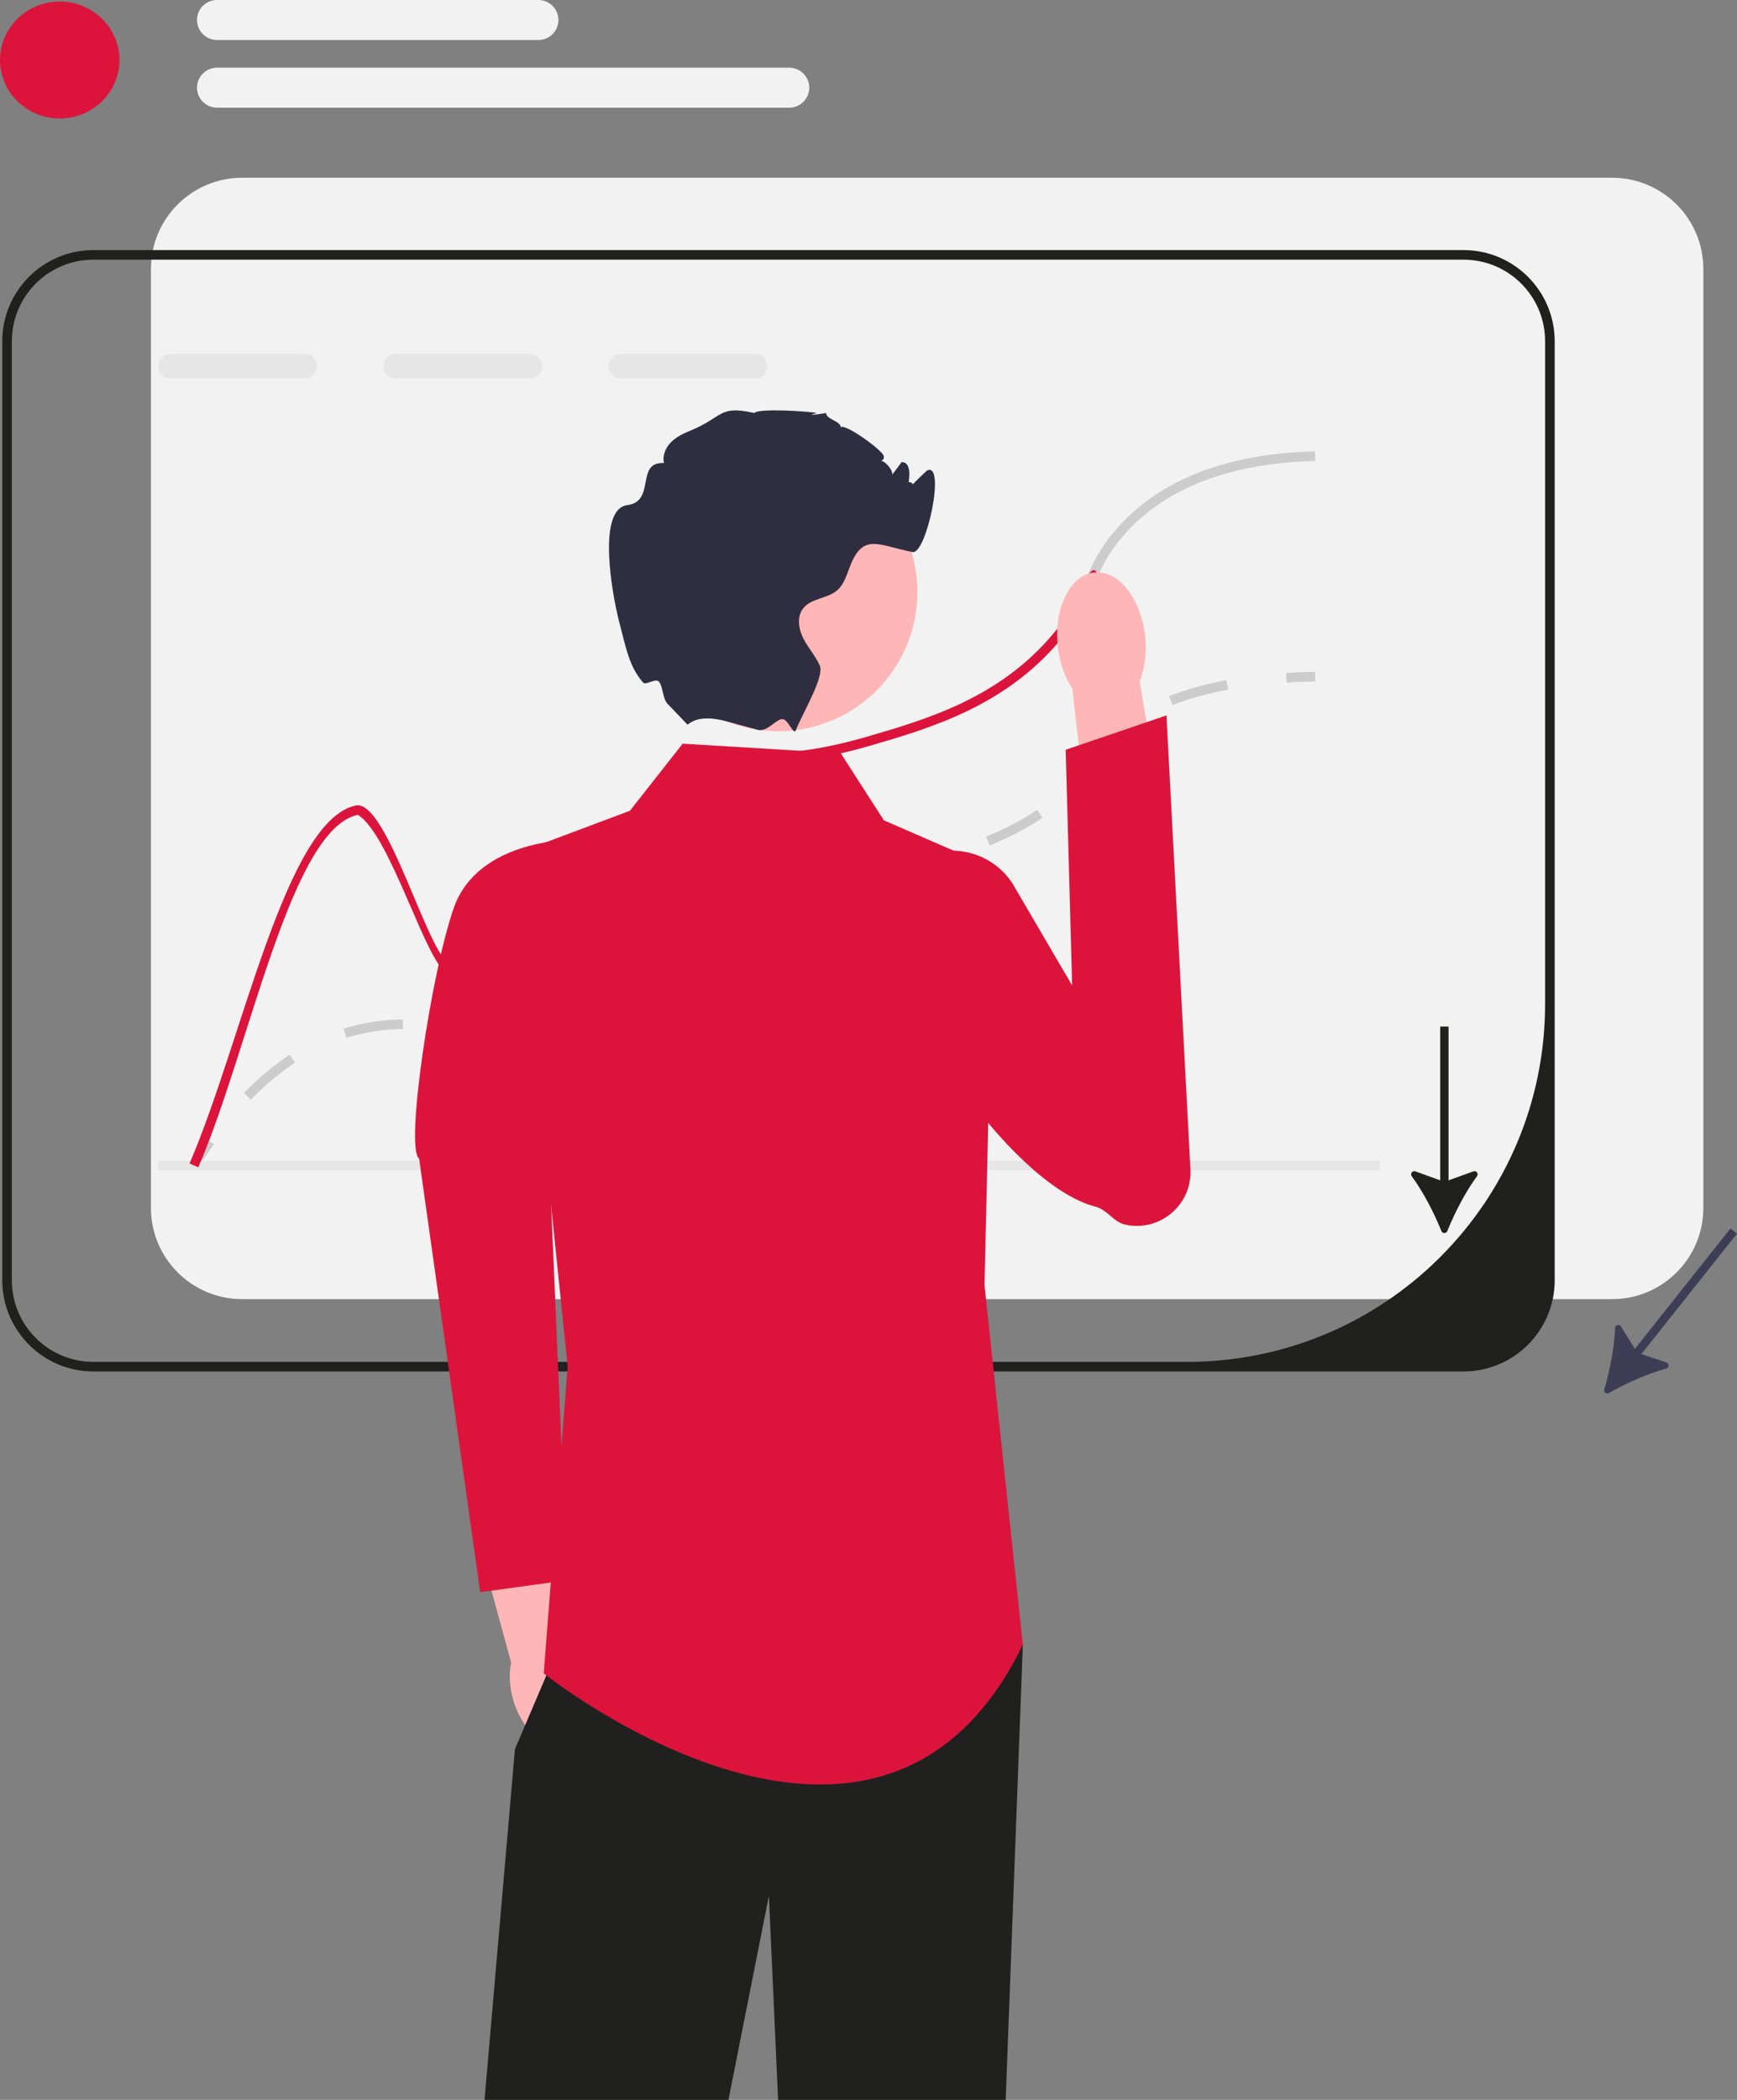
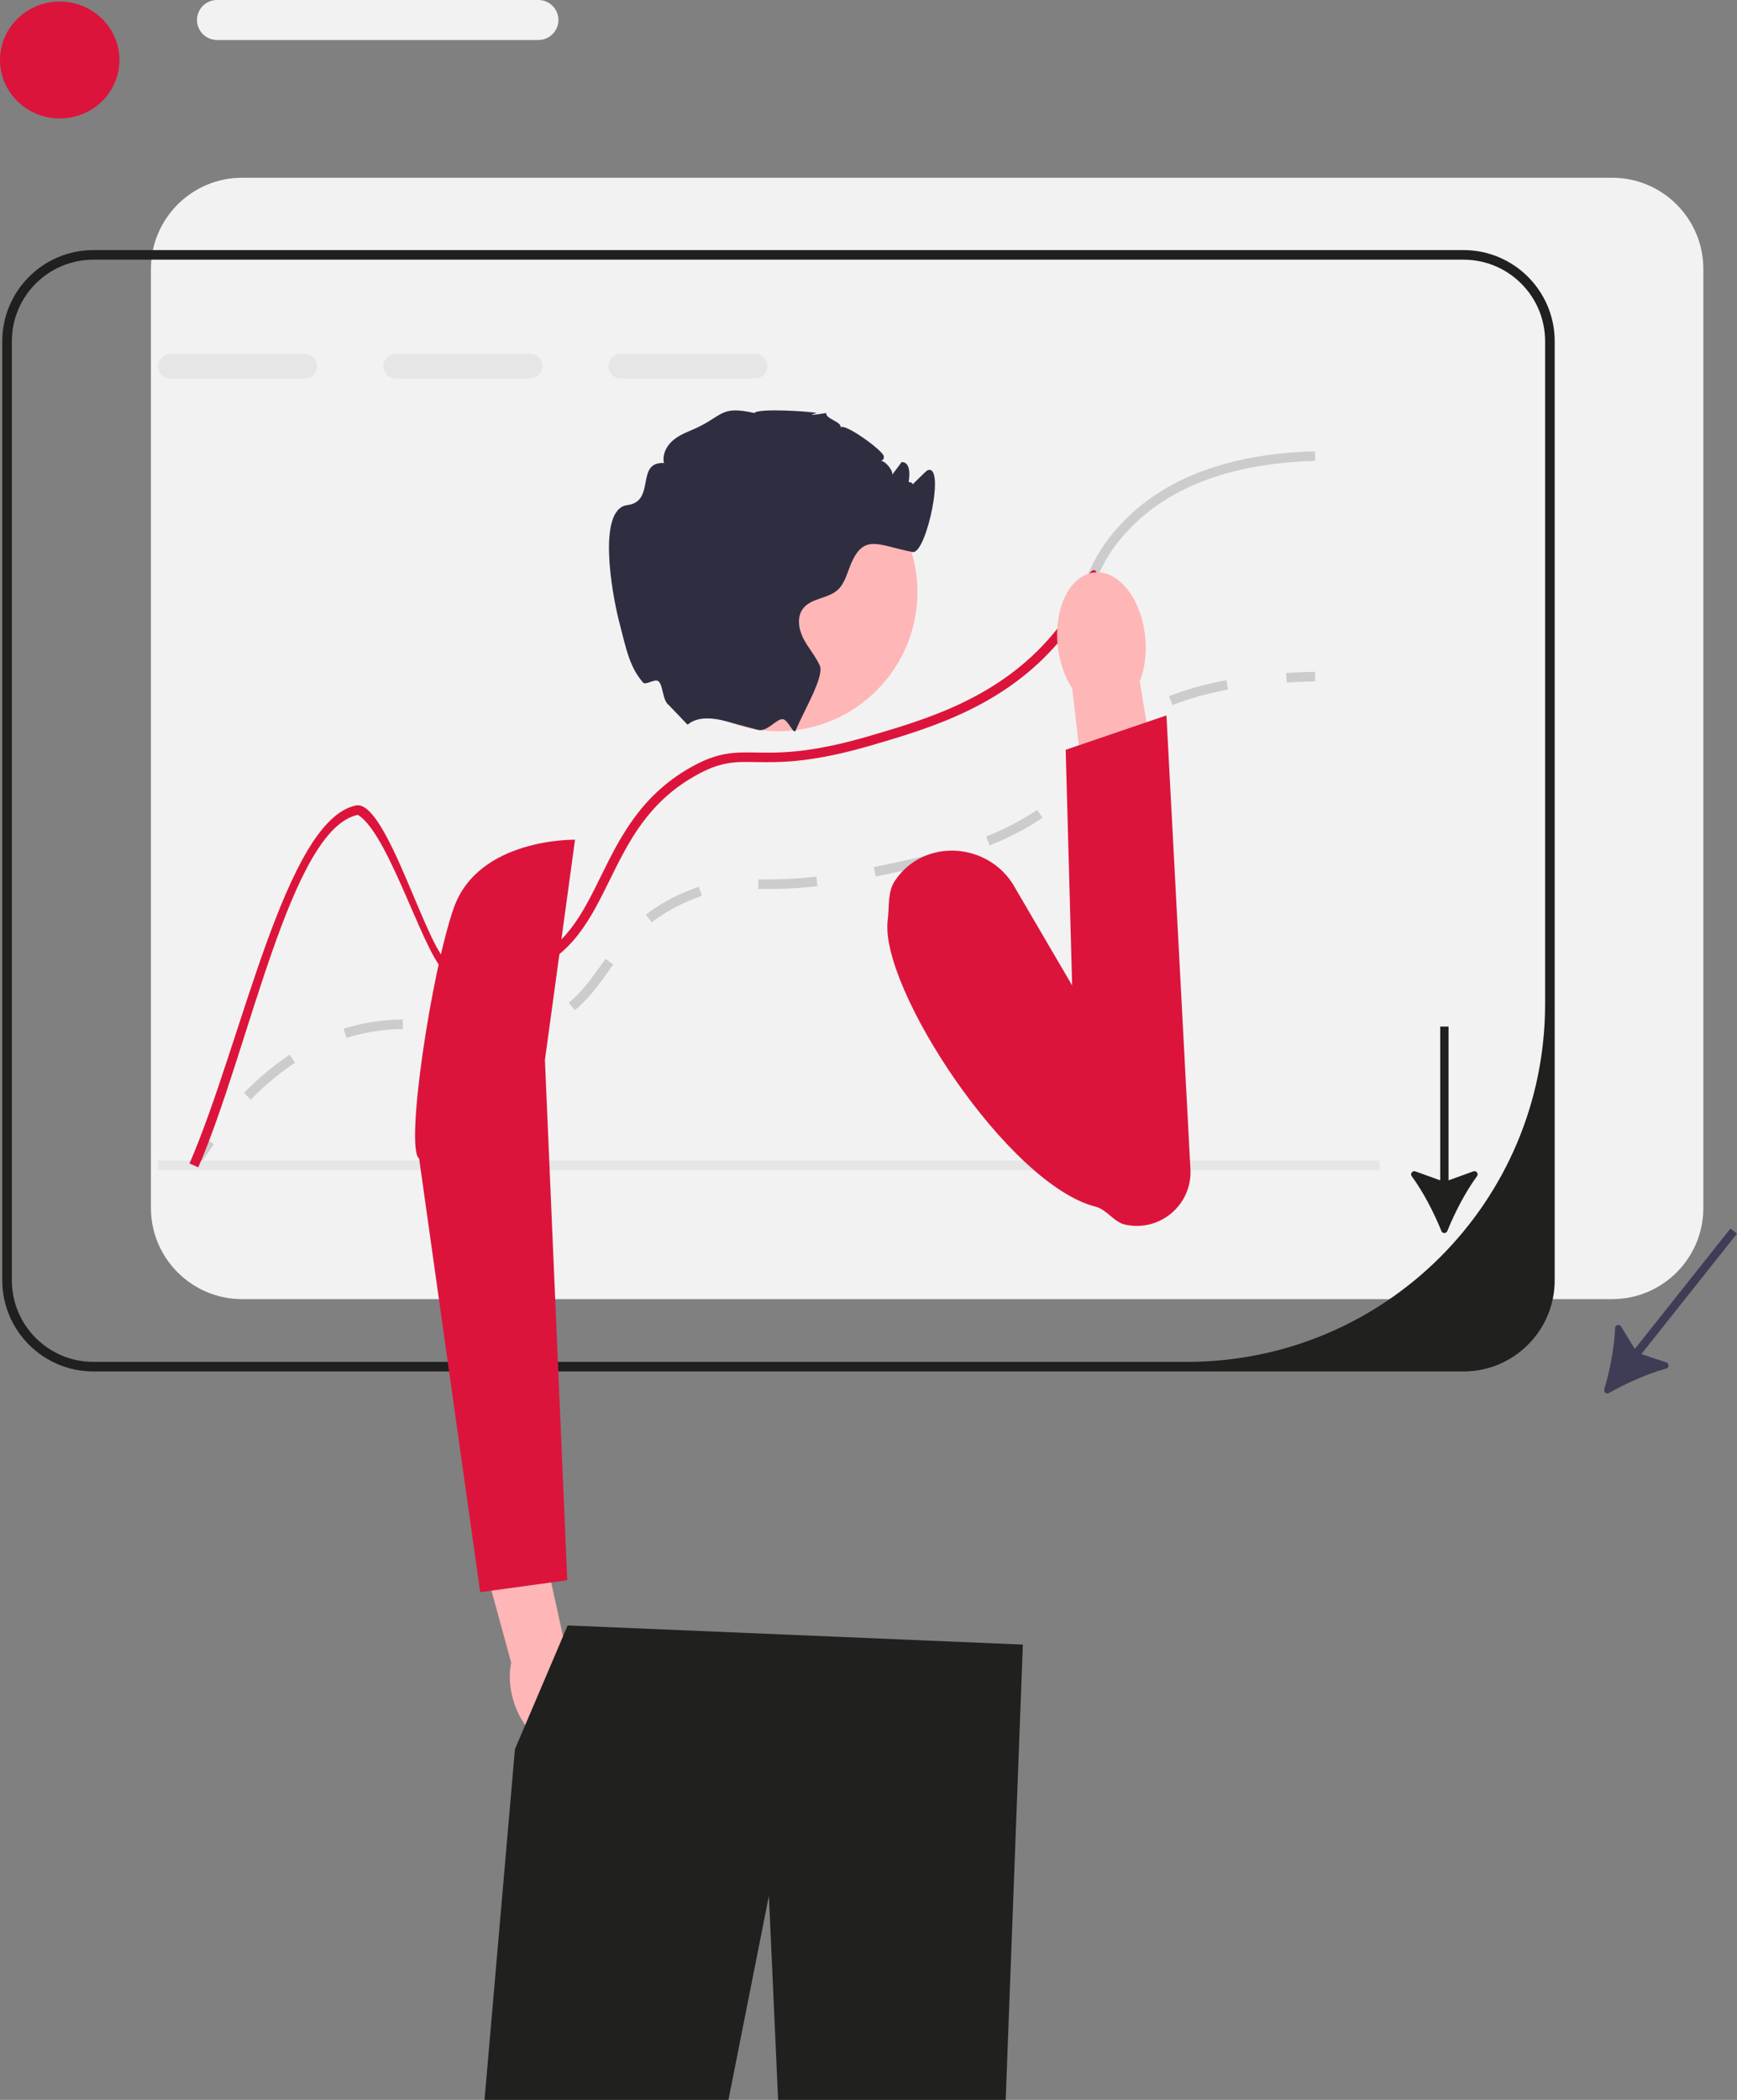
<svg xmlns="http://www.w3.org/2000/svg" id="Capa_1" data-name="Capa 1" viewBox="0 0 572.33 691.78">
  <rect x="0" y="0" width="572.33" height="691.78" fill="#808080" stroke="none" />
  <defs>
    <style>
      .cls-1 {
        fill: #ffb6b6;
      }

      .cls-2 {
        fill: #2f2e41;
      }

      .cls-3 {
        fill: #3f3d56;
      }

      .cls-4 {
        fill: #e6e6e6;
      }

      .cls-5 {
        fill: #20201f;
      }

      .cls-6 {
        fill: #dc143c;
      }

      .cls-7 {
        fill: #ccc;
      }

      .cls-8 {
        fill: #f2f2f2;
      }
    </style>
  </defs>
  <path class="cls-8" d="m531.21,58.56H79.76c-16.56,0-30.03,13.47-30.03,30.03v309.37c0,16.56,13.47,30.03,30.03,30.03h451.45c16.56,0,30.03-13.47,30.03-30.03V88.59c0-16.56-13.47-30.03-30.03-30.03h0Z" />
  <path class="cls-5" d="m482.23,82.39H30.78c-16.56,0-30.03,13.47-30.03,30.03v309.37c0,16.56,13.47,30.03,30.03,30.03h451.45c16.56,0,30.03-13.47,30.03-30.03V112.42c0-16.56-13.47-30.03-30.03-30.03Zm26.87,248.34c0,65.13-52.8,117.93-117.93,117.93H30.78c-14.84,0-26.87-12.03-26.87-26.87V112.42c0-14.84,12.03-26.87,26.87-26.87h451.45c14.84,0,26.87,12.03,26.87,26.87v218.31Z" />
  <path class="cls-7" d="m65.24,384.77l-2.67-1.68c1.74-2.76,3.53-5.44,5.33-7.95l2.57,1.83c-1.76,2.47-3.52,5.09-5.22,7.8h0Z" />
  <path class="cls-7" d="m82.65,362.27l-2.26-2.2c4.82-4.94,9.89-9.18,15.07-12.6l1.74,2.63c-4.99,3.3-9.89,7.39-14.55,12.17Zm78.77-19.93c-3.77,0-7.21-.48-9.78-.9l.51-3.12c2.61.43,5.74.86,9.27.86,3.11,0,6.17-.34,9.35-1.05l.68,3.08c-3.41.75-6.69,1.12-10.03,1.12Zm-47.25-.42l-.95-3.01c3.39-1.07,6.91-1.87,10.44-2.38,3.04-.44,5.94-.65,8.88-.65h.19v3.16h-.19c-2.78,0-5.54.2-8.43.62-3.37.49-6.72,1.25-9.95,2.27h0Zm75.26-9.12l-2.02-2.43c4.36-3.62,7.48-8,10.79-12.63l1.32-1.84,2.56,1.85-1.31,1.83c-3.43,4.8-6.67,9.34-11.34,13.22Zm25.32-28.95l-1.94-2.49c4.26-3.32,9.06-6.01,14.7-8.23.96-.38,1.88-.71,2.76-1.01l1.02,2.99c-.84.29-1.71.61-2.62.97-5.35,2.1-9.9,4.65-13.91,7.78Zm38.12-10.97c-1.06,0-2.07-.01-3.04-.02l.04-3.16c.99.01,2.02.01,3.12.02,3.72,0,8.89-.11,15.99-.93l.36,3.14c-7.33.85-12.59.94-16.47.95Zm35.67-4.13l-.63-3.09c5.67-1.15,12.27-2.51,18.8-4.2l.79,3.06c-6.61,1.7-13.25,3.08-18.96,4.23Zm37.56-10.22l-1.18-2.93c6.33-2.55,11.83-5.43,16.81-8.8l1.77,2.61c-5.16,3.5-10.86,6.48-17.4,9.11Zm31.9-22.56l-2.56-1.85c.88-1.22,1.64-2.42,2.38-3.57,2.17-3.4,4.42-6.92,9.78-11.25l.37-.3,1.96,2.48-.35.28c-4.95,4-6.97,7.15-9.1,10.49-.76,1.19-1.55,2.42-2.48,3.71Zm28.33-23.68l-1.15-2.94c5.63-2.21,11.98-3.98,18.89-5.28l.58,3.1c-6.71,1.26-12.88,2.98-18.32,5.11h0Z" />
  <path class="cls-7" d="m423.96,224.85l-.2-3.15c3.07-.19,6.28-.32,9.53-.38l.06,3.16c-3.21.06-6.37.18-9.39.37Z" />
  <path class="cls-4" d="m100.44,116.6h-44.3c-2.23,0-4.04,1.82-4.04,4.04s1.82,4.06,4.04,4.06h44.3c2.23,0,4.04-1.82,4.04-4.06s-1.82-4.04-4.04-4.04Z" />
  <path class="cls-4" d="m174.64,116.6h-44.3c-2.23,0-4.04,1.82-4.04,4.04s1.82,4.06,4.04,4.06h44.3c2.23,0,4.04-1.82,4.04-4.06s-1.82-4.04-4.04-4.04Z" />
  <path class="cls-4" d="m248.84,116.6h-44.3c-2.23,0-4.04,1.82-4.04,4.04s1.82,4.06,4.04,4.06h44.3c2.23,0,4.04-1.82,4.04-4.06s-1.82-4.04-4.04-4.04Z" />
  <rect class="cls-4" x="52.06" y="382.35" width="402.58" height="3.16" />
  <path class="cls-7" d="m433.37,151.85c-28.65.74-50.03,9.17-63.58,25.02-5,5.87-7.04,10.5-9.19,15.39-2.13,4.83-4.31,9.8-9.38,16.29v-5.37c3.14-4.61,4.83-8.46,6.49-12.2,2.24-5.12,4.37-9.95,9.68-16.15,14.15-16.58,36.31-25.37,65.88-26.14l.09,3.16h0Z" />
  <path class="cls-6" d="m360.61,192.27c-2.13,4.83-4.31,9.8-9.38,16.29-.6.77-1.25,1.58-1.94,2.42-18.28,21.74-42.7,28.87-62.34,34.62-1.23.36-2.43.69-3.6,1.01-17.46,4.74-27.03,4.56-34.15,4.45-7.15-.13-11.87-.21-20.32,4.63-15.49,8.83-21.83,21.74-27.98,34.23-6.33,12.85-12.3,24.99-27.52,30.69-10.56,3.95-17.98,1.99-25.83-.06-6.74-1.78-18.89-45.69-29.65-52.1-22.21,4.66-35.71,77.25-52.56,116.12l-2.9-1.26c17.29-39.85,31.53-113.05,54.8-117.95,10.37-2.18,24.03,50.27,31.12,52.13,7.36,1.94,14.29,3.76,23.92.16,14.05-5.24,19.48-16.31,25.78-29.11,6.06-12.31,12.93-26.27,29.24-35.58,9.2-5.26,14.56-5.16,21.94-5.04,7.04.13,16.55.28,34.1-4.56.88-.25,1.78-.51,2.72-.77,19.23-5.62,43.15-12.61,60.8-33.61,1.74-2.07,3.17-3.98,4.37-5.76,3.14-4.61,4.83-8.46,6.49-12.2,2.24-5.12,5.04-3.62,2.89,1.28Z" />
  <path class="cls-1" d="m192.25,553.45c-1.25-4.35-3.39-8.06-5.94-10.71l-9.26-42.2-20.18,4.94,11.56,42.27c-.76,3.58-.61,7.85.64,12.2,2.85,9.94,10.36,16.54,16.75,14.75,6.4-1.8,9.27-11.31,6.41-21.25h0Z" />
  <path class="cls-6" d="m189.46,276.64s-31.87-.65-39.97,22.55c-7.38,21.12-16.12,79.15-11.39,82.5l20.12,142.85,28.69-3.94-7.36-171.4,9.92-72.57h0Z" />
  <polygon class="cls-5" points="337.02 541.8 331.37 691.78 256.38 691.78 253.35 624.57 240.02 691.78 159.65 691.78 169.67 576.25 180.03 551.95 187.04 535.49 337.02 541.8" />
-   <path class="cls-6" d="m277.03,248.16l-52.1-3.16-17.37,22.1-37.89,14.21,17.37,168.92-7.89,101.04s110.51,88.41,157.87-9.47l-12.63-118.4,3.16-137.35-36.31-15.79-14.21-22.1Z" />
  <path class="cls-1" d="m377.33,209.73c.57,5.47-.15,10.62-1.81,14.75l8.68,51.8-24.77,3.41-6.14-52.91c-2.46-3.7-4.22-8.59-4.78-14.07-1.29-12.5,4.11-23.31,12.07-24.13,7.96-.82,15.45,8.65,16.75,21.15h0s0,0,0,0Z" />
  <path class="cls-6" d="m334.18,291.98c-8.54-14.59-29.72-15.97-39.21-1.97-2.59,3.83-1.87,8.13-2.49,13.3-2.63,21.94,39.41,86.77,68.5,94.23,3.82.98,5.99,5.1,9.84,5.93h0c11.41,2.45,22.04-6.61,21.42-18.26l-7.9-149.52-33.2,11.32,2.12,77.63-19.1-32.65h0Z" />
  <circle class="cls-1" cx="256.39" cy="195.02" r="45.89" />
  <path class="cls-2" d="m299.13,161.33c-.39.09,6.04-6.18,6.31-6.31,6.31-3.16-.17,27.71-4.74,26.84-11.22-2.13-16.07-6.36-20.43,4.2-1.22,2.94-1.97,6.25-4.34,8.35-3.25,2.86-8.65,2.62-11.3,6.03-2.13,2.75-1.52,6.79.06,9.88,1.58,3.11,3.98,5.75,5.42,8.92,1.61,3.57-5.26,14.92-7.88,21.3v.02l-.02.04c-.7,1.67-2.35-3.15-4.1-3.63-2.09-.58-5.17,4.36-8.5,3.46-.02,0-.03-.02-.05-.02-3.17-.88-6.71-1.83-10.21-2.78h-.02c-9.87-2.68-12.36,1.17-12.84,1.06l-6.13-6.41c-2.1-1.53-1.86-6.47-3.35-7.8-1.21-1.09-4.23,1.42-5.13.38-4.37-5.12-5.37-10.23-7.95-20.33-2.35-9.24-7.23-36.88,2.79-38.13,9.46-1.18,2.54-14.35,12.06-13.86-.57-2.4.49-4.97,2.21-6.74,1.7-1.78,3.98-2.89,6.27-3.84,11.29-4.61,9.41-8.57,21.31-5.89,1.18-1.66,18.38-.55,20.52,0,.16.03-5.32,1.34,3.16,0-.32,1.94,5.05,2.79,4.74,4.74,1.18-1.59,13.91,7.56,14.21,9.47.39,2.38-3.2,1.17-.81,1.53,1.42.22,3.85,3.11,3.62,4.55,1.03-1.39,2.05-2.76,3.09-4.15.19.02.36.05.55.08,4.8.92-.7,16.61-.51,11.71.36-8.98,6.73-3.73,1.94-2.67h0Z" />
  <path class="cls-5" d="m474.94,405.57c.35.87,1.57.87,1.93,0,2.47-6.08,5.97-12.88,9.79-18.08.61-.83-.23-1.95-1.2-1.59l-8.18,2.96v-50.66h-2.74v50.66l-8.19-2.96c-.97-.35-1.81.76-1.2,1.59,3.82,5.2,7.33,12.01,9.79,18.08h0Z" />
  <path class="cls-3" d="m528.6,457.73c-.26.9.69,1.66,1.51,1.2,5.71-3.23,12.69-6.37,18.91-8.07,1-.27,1.03-1.67.05-2l-8.25-2.77,31.5-39.67-2.15-1.7-31.5,39.67-4.57-7.41c-.54-.88-1.89-.53-1.93.5-.25,6.45-1.73,13.96-3.58,20.25h0Z" />
  <ellipse class="cls-6" cx="19.68" cy="19.77" rx="19.68" ry="19.26" />
  <path class="cls-8" d="m177.41,13.18h-105.91c-3.63,0-6.59-2.96-6.59-6.59s2.96-6.59,6.59-6.59h105.91c3.63,0,6.59,2.96,6.59,6.59s-2.96,6.59-6.59,6.59Z" />
-   <path class="cls-8" d="m260.06,35.48H71.5c-3.63,0-6.59-2.96-6.59-6.59s2.96-6.59,6.59-6.59h188.56c3.63,0,6.59,2.96,6.59,6.59s-2.96,6.59-6.59,6.59h0Z" />
</svg>